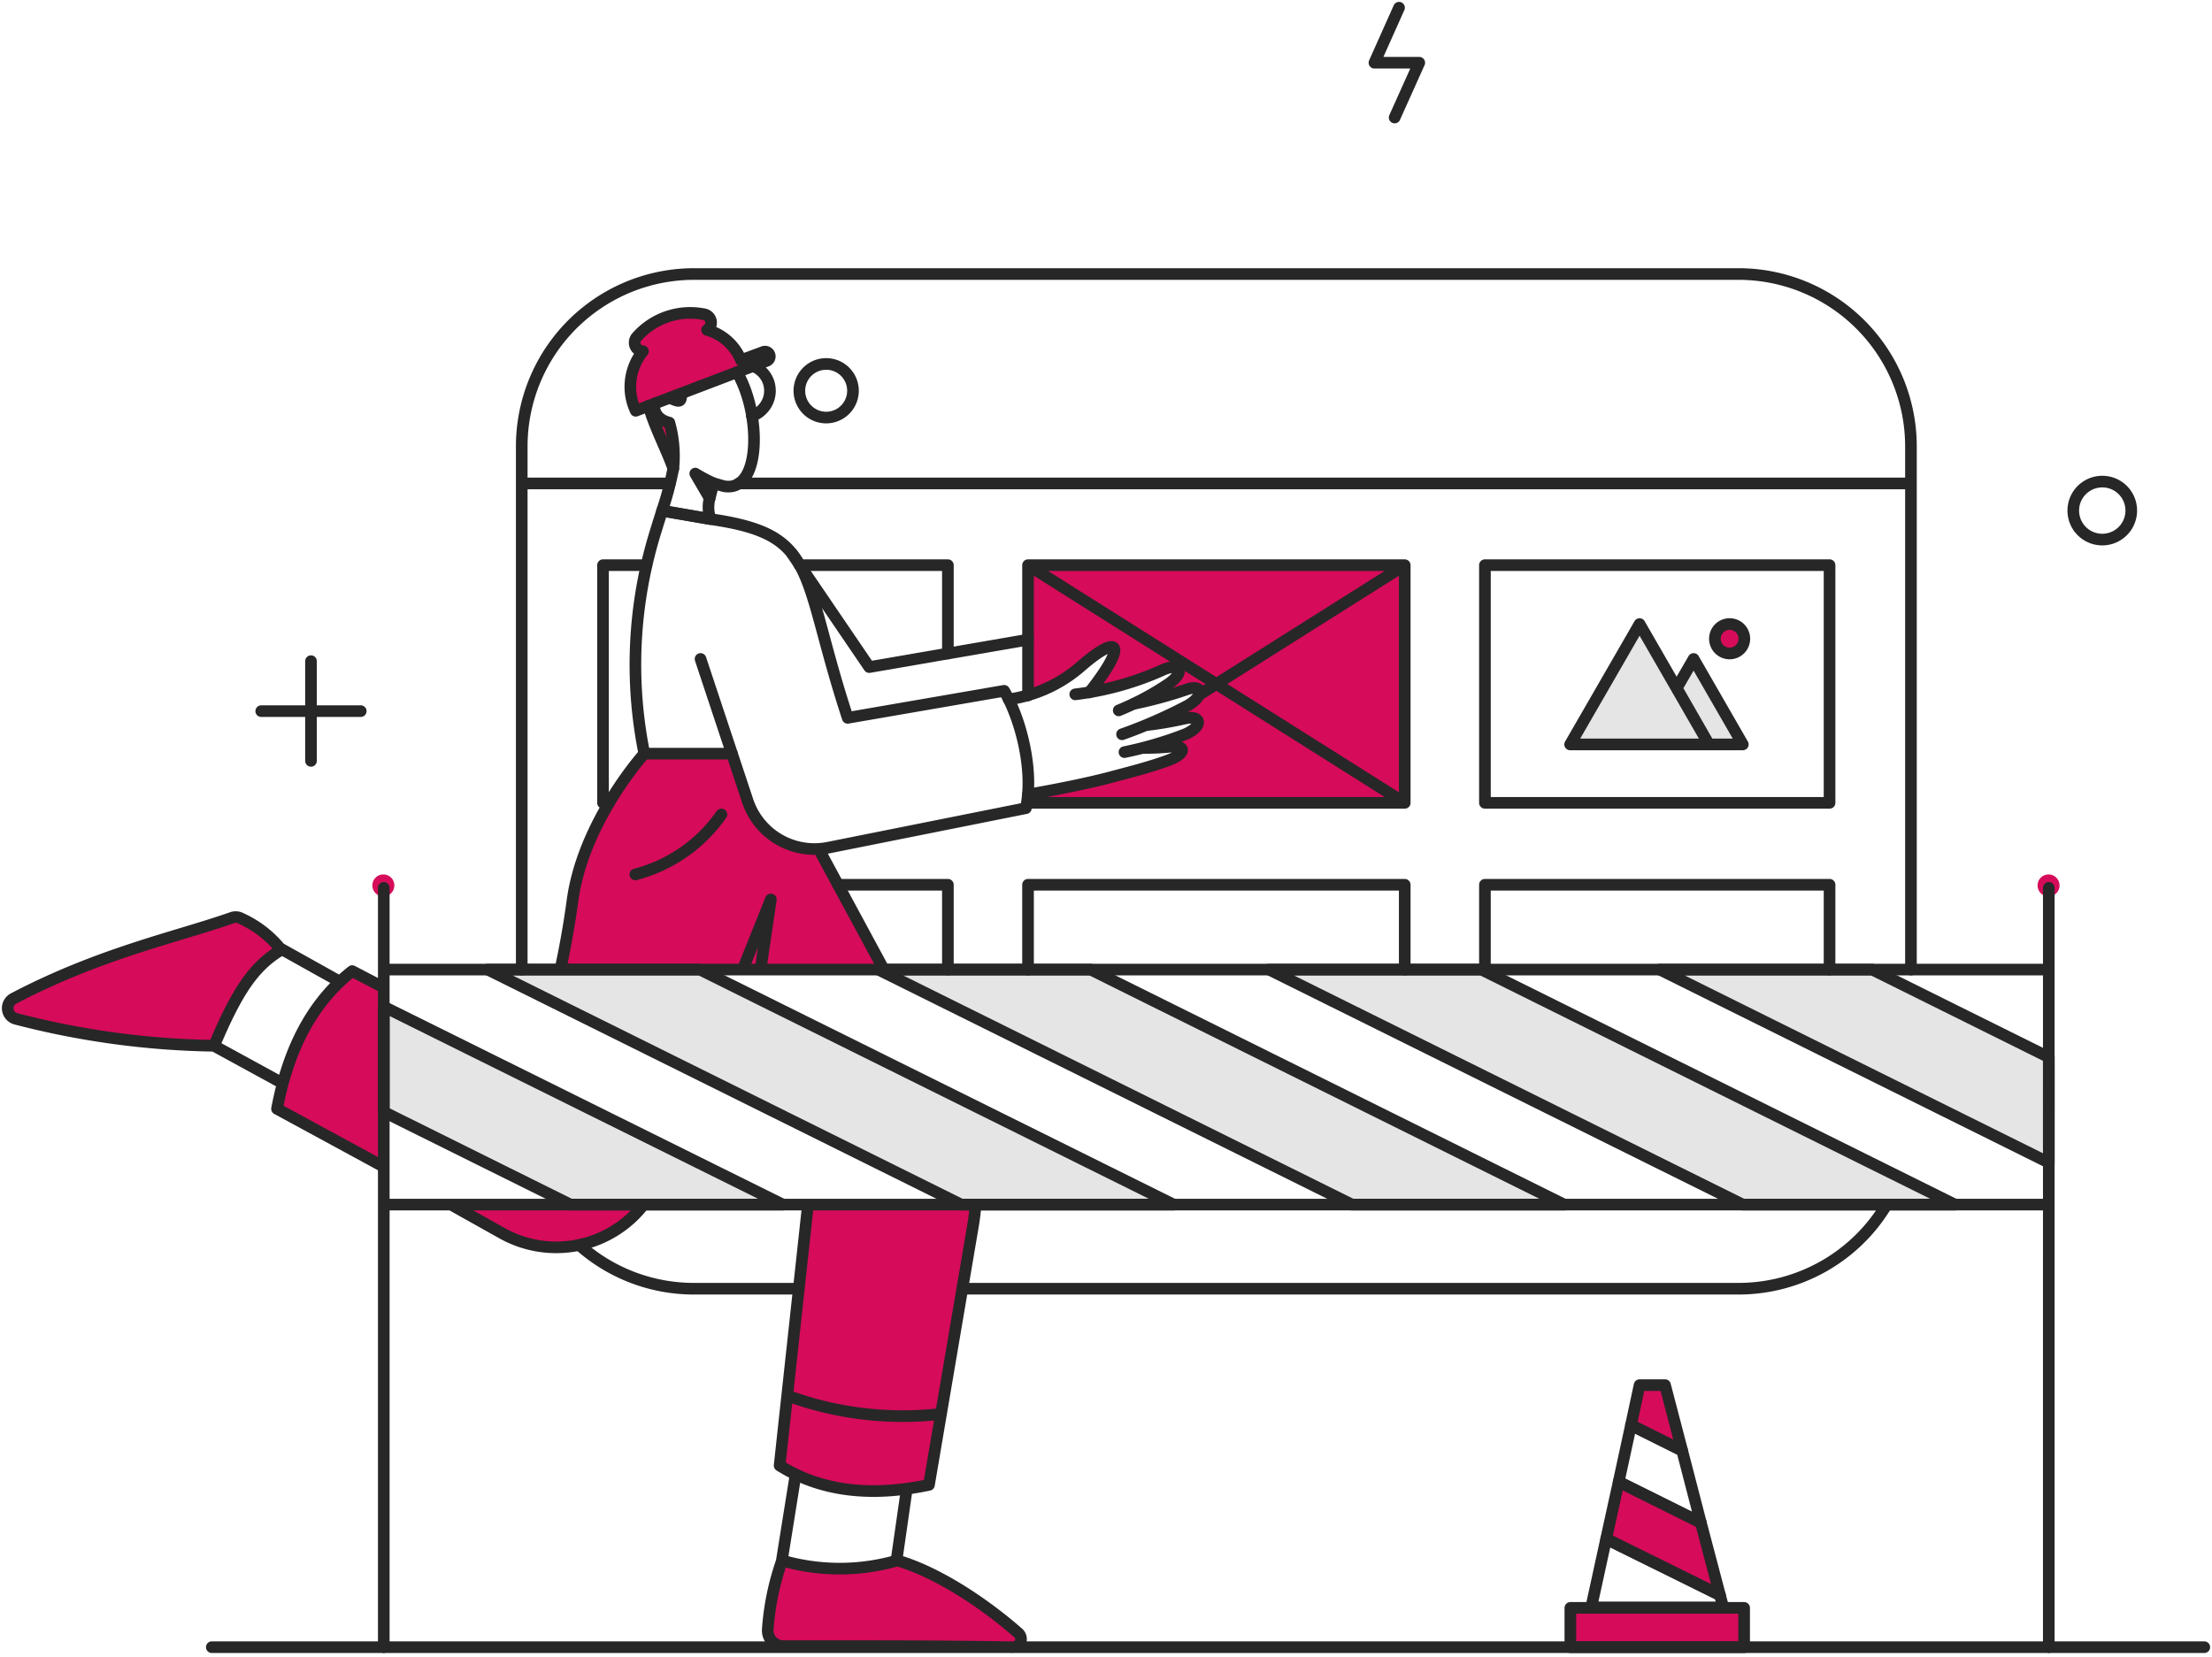
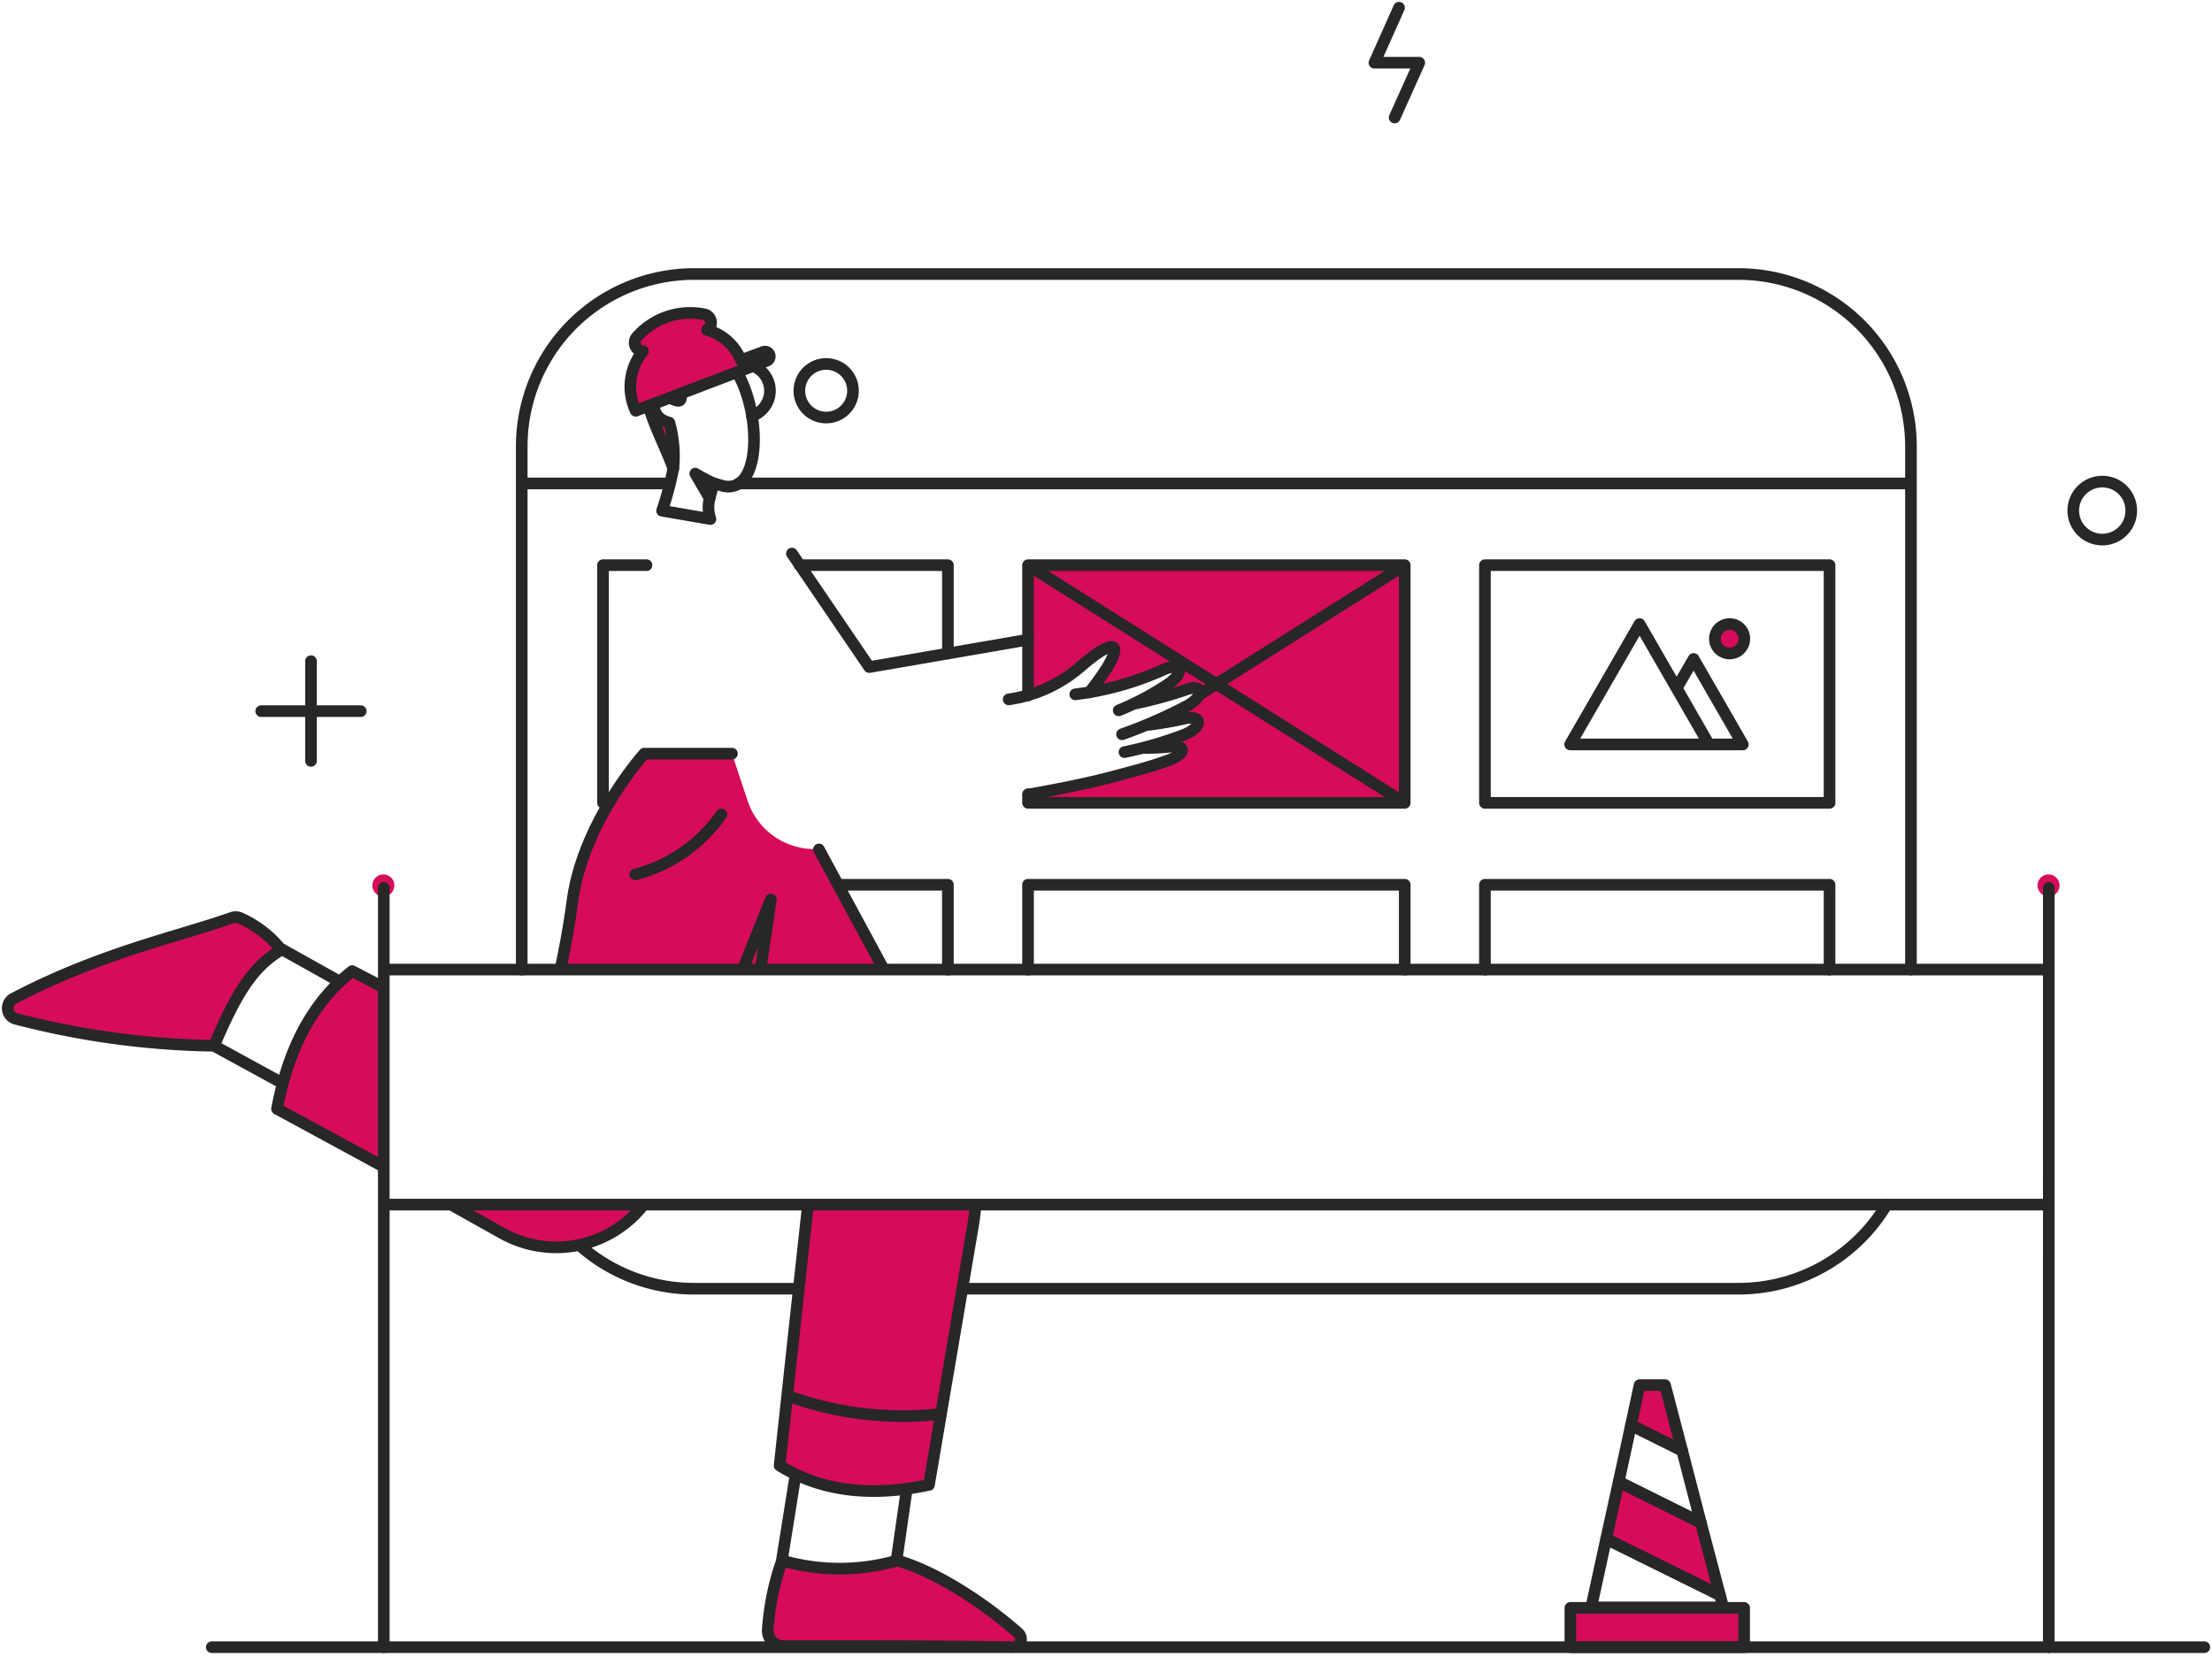
<svg xmlns="http://www.w3.org/2000/svg" width="574" height="430" viewBox="0 0 574 430">
  <g fill="none" fill-rule="evenodd">
-     <path fill="#E5E5E5" fill-rule="nonzero" d="M304.563 312.627h-55.12l-122.89-61h55.06zm101.34 0h-55.06l-122.95-61h55.12zm101.4 0h-55.06l-122.94-61h55.11zm24.34-38.25v27.36l-100.94-50.11h55.11zm-92.16-103.359l-4.43 7.59-9.6-16.65-18.01 31.24h44.8l-12.76-22.18zm-236.32 141.609h-55.12l-48.45-24.06v-27.3l103.57 51.36z" />
    <g fill="#d60b5a">
      <path fill-rule="nonzero" d="M452.59 427.494H407.5v-10.21h45.09zm-6.27-13.51l-29.53-14.59 3.25-14.83 21.32 10.61 4.96 18.81zm-9.81-37.51l-13.28-6.61 2.23-10.38h6.61zm12.316-206.877a3.82 3.82 0 1 0 0-7.64 3.82 3.82 0 0 0 0 7.64zM180.418 122.91l3.762 6.499c.342-1.767.741-3.42.9-3.934a40.647 40.647 0 0 1-4.662-2.565zm17.67-31.58l-5.814 2.163a13.31 13.31 0 0 0-8.784-7.867 2.222 2.222 0 0 0-.684-4.045 18.566 18.566 0 0 0-17.556 5.872 2.225 2.225 0 0 0 .413 3.318c.35.238.76.371 1.183.385a14.62 14.62 0 0 0-1.881 15.449l3.318-1.263c1.329 4.948 4.728 11.44 6.429 16.256a31.928 31.928 0 0 0-1.083-11.914 4.34 4.34 0 0 1-3.712-3.205 4.347 4.347 0 0 1-.101-1.722l3.98-1.5a7.347 7.347 0 0 0 2.056.798c.9.213 1.02-1.285 1.077-1.993l22.008-8.383c1.932-.978.114-3.027-.849-2.35zm-5.358 160.304h4.62l2.68-18.19-7.3 18.19zm71.477 172.153c-8.064-7.12-20.4-15.603-31.35-18.81a53.968 53.968 0 0 1-29.923 0 67.222 67.222 0 0 0-3.706 17.898 4.065 4.065 0 0 0 1.09 3.051c.38.405.841.73 1.352.948a4.014 4.014 0 0 0 1.62.333c19.201.057 35.737.228 59.564.285.43 0 .85-.132 1.203-.378a2.11 2.11 0 0 0 .825-2.262 2.115 2.115 0 0 0-.675-1.065zM62.26 238.232a2.896 2.896 0 0 0-2.052-.057c-14.077 4.975-34.054 9.098-56.702 20.98a2.847 2.847 0 0 0-1.49 2.814 2.839 2.839 0 0 0 2.06 2.43 216.014 216.014 0 0 0 51.47 7.012c5.928-14.024 10.257-20.637 17.442-24.904a28.214 28.214 0 0 0-10.728-8.275zm472.179-8.437a2.852 2.852 0 1 1-4.866-2.016 2.852 2.852 0 0 1 4.866 2.016zm-432.11 0a2.85 2.85 0 1 1-5.702 0 2.85 2.85 0 0 1 5.702 0zm-2.736 26.509v46.573l-27.706-15.104a56.56 56.56 0 0 1 19.5-35.745l8.206 4.276zm110.121 56.286l-7.407 67.753c12.066 7.201 25.27 8.062 38.758 5.017l12.141-72.77h-43.492zm-92.622.036l13.225 7.41a28.696 28.696 0 0 0 15.356 3.658 28.683 28.683 0 0 0 14.965-5.025 26.975 26.975 0 0 0 6.442-6.043h-49.988z" />
      <path fill-rule="nonzero" d="M193.99 207.793l-4.047-12.2h-22.692c-4.96 6-16.588 21.903-18.697 38.193-.684 5.13-2.28 12.427-3.477 17.843h84.245l-16.872-31.295a18.305 18.305 0 0 1-18.46-12.541z" />
      <path d="M266.772 180.431a36.316 36.316 0 0 0 13.563-7.357c10.072-8.803 12.076-6.228 1.875 6.674 6.904-1.105 13.41-3.095 19.783-5.99 4.341-1.8 5.643.627 1.254 3.706a75.558 75.558 0 0 1-9.003 5.188 109.73 109.73 0 0 0 13.338-3.6c4.398-1.69 5.292 1.241.741 3.99-3.459 1.827-7.167 3.635-10.773 5.14a95.787 95.787 0 0 0 9.69-1.654c4.548-1.13 5.124 1.984.285 4.048a105.471 105.471 0 0 1-10.887 3.534 65.47 65.47 0 0 0 6.726-.285c4.557-.6 4.557 1.759-.285 3.535-4.176 1.529-8.547 2.686-12.84 3.822l-1.923.51c-6.116 1.632-14.753 3.375-21.544 4.574v2.097h97.752v-61.68h-97.752v33.748z" />
    </g>
    <g stroke="#272727" stroke-linecap="round" stroke-linejoin="round" stroke-width="3.02">
      <path d="M452.59 427.49H407.5v-10.2h45.09zm-6.27-13.51l-29.53-14.59 3.25-14.82 21.32 10.6 4.96 18.81zm-9.81-37.51l-13.28-6.61 2.23-10.38h6.61z" />
      <path d="M441.36 395.17l-21.32-10.6 3.19-14.71 13.28 6.61zm5.81 22h-34.26l3.88-17.78 29.53 14.59.85 3.19zM195.409 95.011a6.838 6.838 0 0 1 4.39 6.406 6.961 6.961 0 0 1-4.675 6.556m-20.407 13.625c-1.713-4.854-5.1-11.308-6.39-16.271m5.593-2.085a6.571 6.571 0 0 0 1.707.738c1.2.3 1.092-.636 1.2-1.822m30.663 44.522h38.48v22.92" />
      <path d="M205.5 143.66l20.06 29.47 41.21-7.12" />
      <path d="M495.88 251.63V115.896a44.76 44.76 0 0 0-13.081-31.644 44.746 44.746 0 0 0-31.621-13.134H180.133a44.719 44.719 0 0 0-41.335 27.602 44.72 44.72 0 0 0-3.409 17.12v135.788m14.932 71.487a44.594 44.594 0 0 0 29.812 11.345h26.902m282.544-21.834a44.771 44.771 0 0 1-38.401 21.834h-201.45M191.7 125.47h304.15m-360.46 0h38.42" />
      <path d="M221.342 101.417a6.959 6.959 0 0 1-4.298 6.422 6.953 6.953 0 0 1-9.08-9.093 6.952 6.952 0 0 1 6.427-4.29 6.948 6.948 0 0 1 6.951 6.961zm45.428 79.073v-33.81h97.75v61.68h-97.75v-2.22m207.99 2.22h-89.43v-61.68h89.43zm-316.74 0h-1.54v-61.68h11.28m99.01 104.95v-22.01h97.75v22.01m20.81 0v-22.01h89.43v22.01m-257.29-22.01h28.5v22.01m118.55-104.95l-53.4 33.69m-44.35-33.69l97.75 61.68" />
      <path d="M425.46 161.96l-18.02 31.24h36.03l-18.01-31.24zm14.02 9.06l-4.39 7.58 8.38 14.6h8.78zm9.346-1.423a3.82 3.82 0 1 0-.001-7.64 3.82 3.82 0 0 0 0 7.64zM279.024 180.2a78.25 78.25 0 0 0 22.97-6.442c4.34-1.8 5.642.627 1.253 3.706a71.563 71.563 0 0 1-12.94 6.901" />
      <path d="M294.244 182.652a109.73 109.73 0 0 0 13.338-3.6c4.398-1.69 5.292 1.241.741 3.99a128.695 128.695 0 0 1-17.157 7.525m6.384-2.385a95.788 95.788 0 0 0 9.69-1.654c4.548-1.13 5.124 1.984.285 4.048a98.347 98.347 0 0 1-15.732 4.618m4.845-1.084a65.47 65.47 0 0 0 6.726-.285c4.557-.6 4.557 1.759-.285 3.535-4.8 1.758-9.861 3.024-14.763 4.333-6.21 1.656-14.593 3.3-21.43 4.5m15.786-26.485c10.2-12.902 7.735-15.437-2.337-6.634a36.316 36.316 0 0 1-18.58 8.438M184.15 129.3l-3.732-6.39a44.549 44.549 0 0 0 4.731 2.508" />
      <path d="M191.251 96.596c6.381 10.864 6.351 31.504-3.48 29.563l-2.622-.741-1.026 3.99a9.41 9.41 0 0 0 .228 5.302l-12.54-2.166a84.385 84.385 0 0 0 2.907-10.946c.413-4 .065-8.043-1.026-11.914-3.28-.805-4.236-3.178-3.807-4.948" />
      <path d="M198.088 91.33a1644.9 1644.9 0 0 0-5.814 2.163 13.31 13.31 0 0 0-8.784-7.867 2.222 2.222 0 0 0-.684-4.045 18.466 18.466 0 0 0-17.556 5.872 2.225 2.225 0 0 0 .413 3.318c.35.238.76.371 1.183.385a14.62 14.62 0 0 0-1.881 15.449l33.972-12.94a1.241 1.241 0 1 0-.849-2.335zm1.942 142.11l-2.68 18.19h-4.62l7.3-18.19zm-33.008 79.186a28.735 28.735 0 0 1-36.763 7.411l-13.224-7.411m-17.442-56.322l-8.206-4.276c-10.533 8.258-16.632 20.49-19.5 35.745l27.697 15.047m45.835-51.19c1.254-5.816 2.349-11.973 3.135-17.844 2.772-20.632 18.64-38.193 18.64-38.193h22.743m19.72 117.09l-7.35 67.666c10.94 6.841 24 8.152 38.757 5.017l11.458-67.439c.285-1.767.513-3.534.627-5.301M212.51 220.45l16.81 31.12m33.519 175.937c-23.824-.378-40.357-.255-59.564-.285a4.075 4.075 0 0 1-3.818-2.7 4.06 4.06 0 0 1-.229-1.632 68.213 68.213 0 0 1 3.705-17.898 53.912 53.912 0 0 0 29.923 0c10.944 3.192 23.287 11.702 31.35 18.81a2.1 2.1 0 0 1-1.367 3.705zM202.88 405.03l3.58-22.4m28.85 3.76l-2.68 18.64M62.26 238.232a2.896 2.896 0 0 0-2.052-.057c-14.077 4.975-34.054 9.098-56.702 20.98a2.847 2.847 0 0 0-1.49 2.814 2.839 2.839 0 0 0 2.06 2.43 216.014 216.014 0 0 0 51.47 7.012c5.928-14.024 10.257-20.637 17.442-24.904a28.214 28.214 0 0 0-10.728-8.275zm10.71 8.038l15.11 8.44m-32.55 16.7l17.84 9.75m26.22-50.74v197.13m432.06 0V230.42M54.96 427.49H572m-40.35-175.86H99.59m432.06 61H99.59m-5.98-128.07H67.79m12.91 12.91v-25.88m472.319-39.73a7.522 7.522 0 0 1-4.024 7.33 7.524 7.524 0 0 1-8.18-12.543 7.523 7.523 0 0 1 4.052-1.628 7.507 7.507 0 0 1 5.5 1.725 7.505 7.505 0 0 1 2.652 5.116zM363.04 2l-6.38 14.28h11.63L361.9 30.5M164.856 226.944a39.341 39.341 0 0 0 22.345-15.56m17.329 150.893a86.706 86.706 0 0 0 39.67 4.675" />
-       <path d="M181.786 171.022l12.204 36.77a18.273 18.273 0 0 0 20.974 12.197l51.24-10.246c2.173-9.923-1.421-23.383-5.64-30.455l-40.59 7.012c-5.586-17.045-7.624-28.34-10.717-35.972-3.858-9.527-9.23-13.337-24.9-15.603l-12.54-2.166c-.57 1.767-1.15 3.646-1.768 5.644a116.495 116.495 0 0 0-2.85 57.405M304.56 312.63h-55.12l-122.89-61h55.06zm101.34 0h-55.06l-122.94-61h55.11zm101.41 0h-55.06l-122.95-61h55.12zm24.34-38.25v27.36L430.7 251.63h55.12zm-328.49 38.25h-55.12l-48.45-24.06v-27.31l103.57 51.37z" />
    </g>
  </g>
</svg>